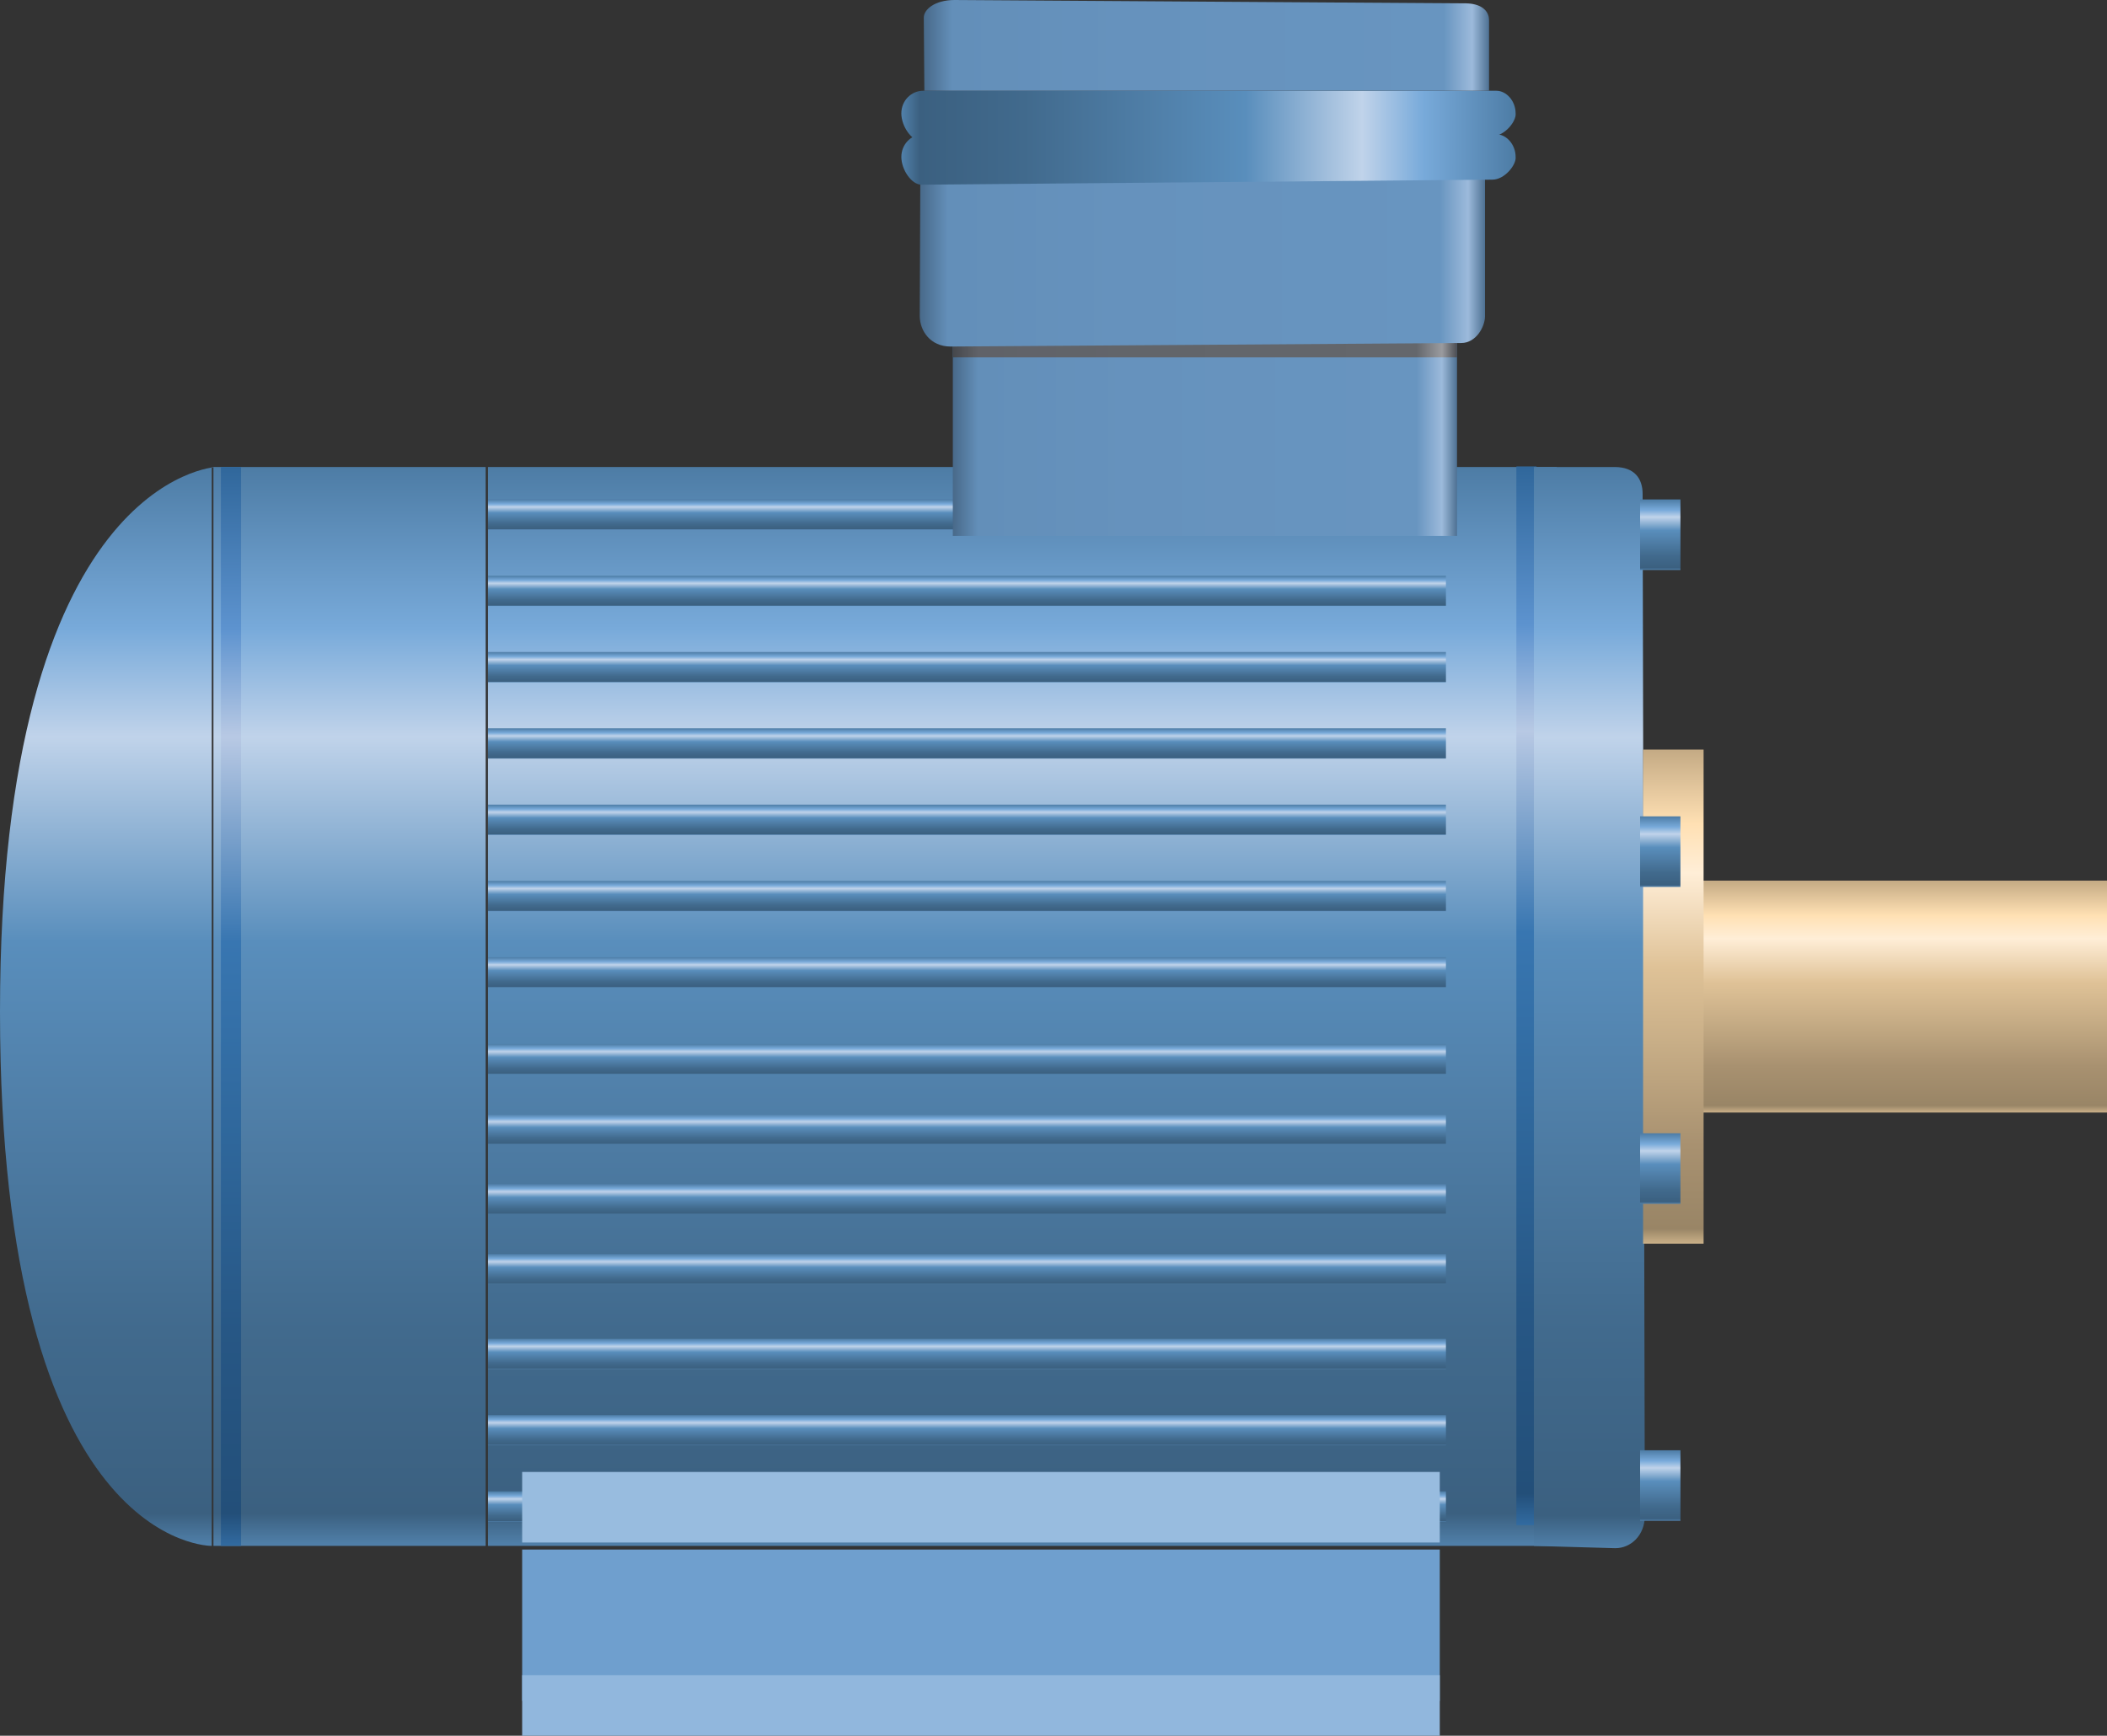
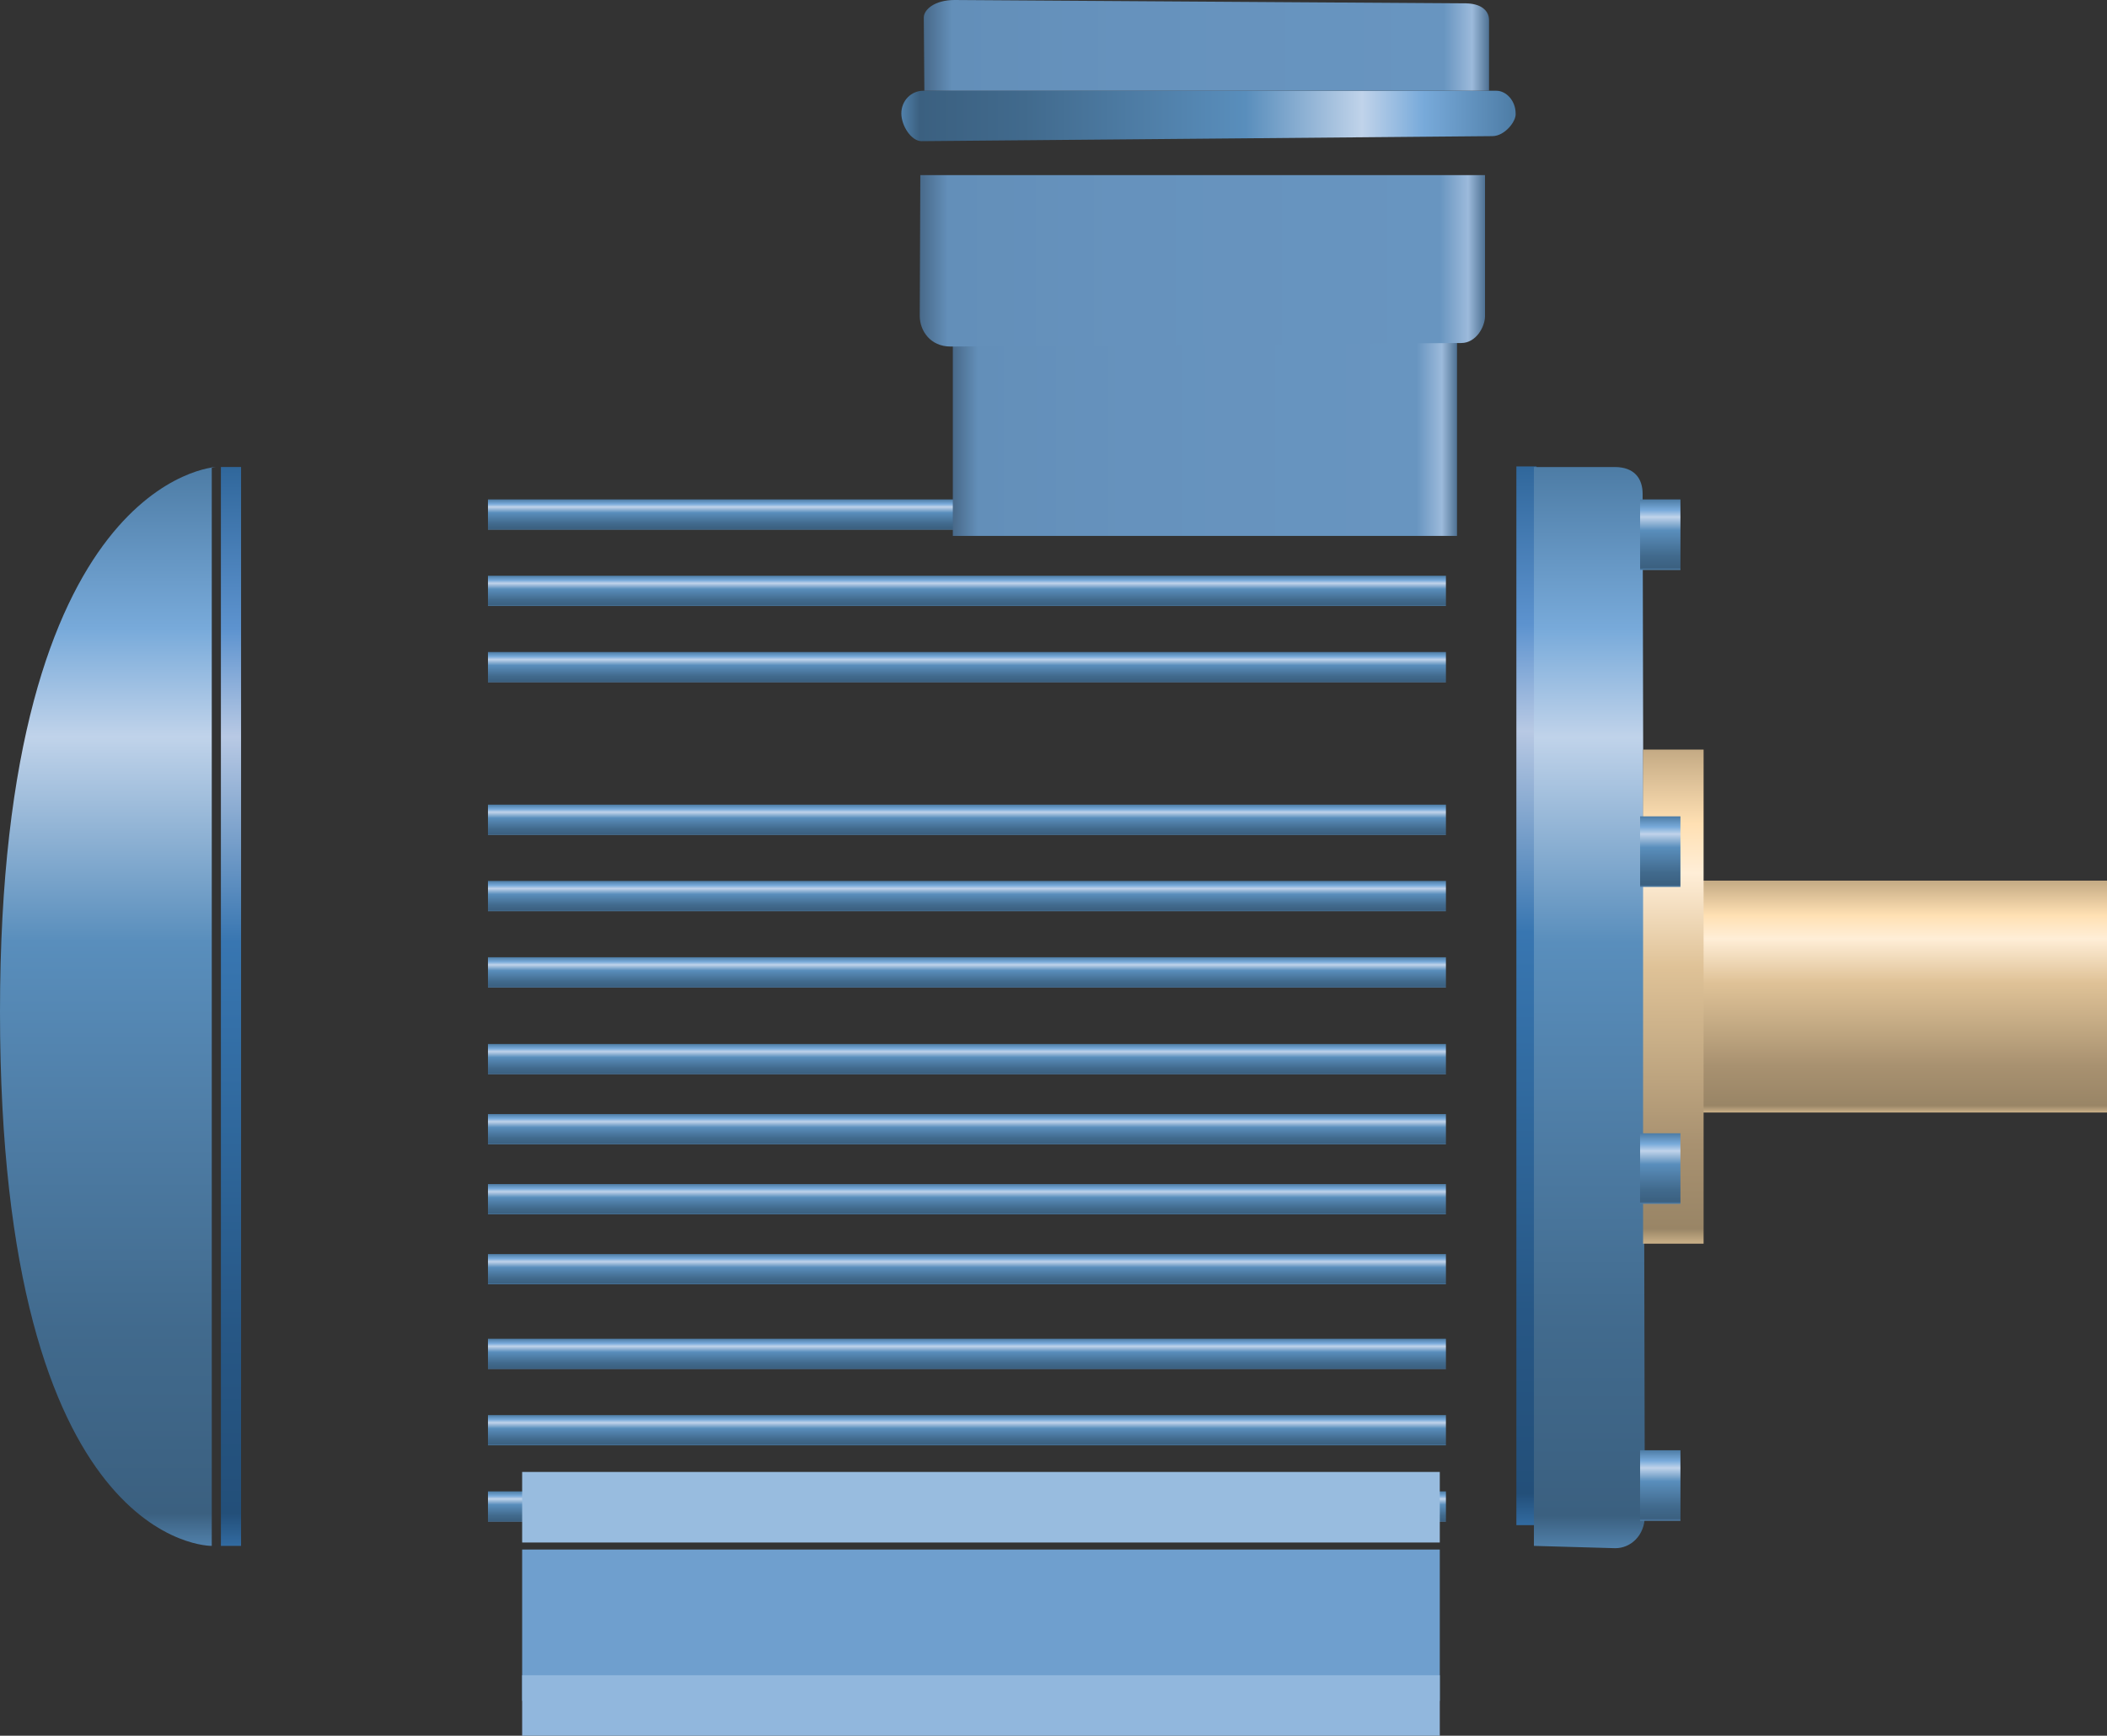
<svg xmlns="http://www.w3.org/2000/svg" preserveAspectRatio="none" version="1.1" id="图层_1" x="0px" y="0px" width="156.711px" height="129.109px" viewBox="14.484 -1.422 156.711 129.109" enable-background="new 14.484 -1.422 156.711 129.109" xml:space="preserve">
  <rect x="14.484" y="-1.422" width="156.711" height="129.109" fill="#333333" stroke="none" />
  <g id="surface196">
    <linearGradient id="SVGID_1_" gradientUnits="userSpaceOnUse" x1="318.712" y1="-313.114" x2="318.712" y2="-420.114" gradientTransform="matrix(0.75 0 0 -0.75 -148.511 -201.519)">
      <stop offset="0" style="stop-color:#4D7CA5" />
      <stop offset="0.15" style="stop-color:#78AADA" />
      <stop offset="0.25" style="stop-color:#C0D3EA" />
      <stop offset="0.44" style="stop-color:#598EBC" />
      <stop offset="0.6" style="stop-color:#4F7EA7" />
      <stop offset="0.8" style="stop-color:#416A8D" />
      <stop offset="0.97" style="stop-color:#3B6080" />
      <stop offset="1" style="stop-color:#5181AB" />
    </linearGradient>
-     <path fill="url(#SVGID_1_)" d="M50.773,33.316h79.5v80.25h-79.5V33.316z" />
    <linearGradient id="SVGID_2_" gradientUnits="userSpaceOnUse" x1="279.211" y1="-313.114" x2="279.211" y2="-420.114" gradientTransform="matrix(0.75 0 0 -0.75 -168.924 -201.519)">
      <stop offset="0" style="stop-color:#4D7CA5" />
      <stop offset="0.15" style="stop-color:#78AADA" />
      <stop offset="0.25" style="stop-color:#C0D3EA" />
      <stop offset="0.44" style="stop-color:#598EBC" />
      <stop offset="0.6" style="stop-color:#4F7EA7" />
      <stop offset="0.8" style="stop-color:#416A8D" />
      <stop offset="0.97" style="stop-color:#3B6080" />
      <stop offset="1" style="stop-color:#5181AB" />
    </linearGradient>
-     <path fill="url(#SVGID_2_)" d="M30.359,33.316h20.25v80.25h-20.25V33.316z" />
    <linearGradient id="SVGID_3_" gradientUnits="userSpaceOnUse" x1="276.425" y1="-313.114" x2="276.425" y2="-420.114" gradientTransform="matrix(0.75 0 0 -0.75 -184.802 -201.519)">
      <stop offset="0" style="stop-color:#4D7CA5" />
      <stop offset="0.15" style="stop-color:#78AADA" />
      <stop offset="0.25" style="stop-color:#C0D3EA" />
      <stop offset="0.44" style="stop-color:#598EBC" />
      <stop offset="0.6" style="stop-color:#4F7EA7" />
      <stop offset="0.8" style="stop-color:#416A8D" />
      <stop offset="0.97" style="stop-color:#3B6080" />
      <stop offset="1" style="stop-color:#5181AB" />
    </linearGradient>
    <path fill="url(#SVGID_3_)" d="M30.234,33.316v80.25c0,0-15.75,0.285-15.75-39.73c0-39.77,16.066-40.52,16.066-40.52H30.234z" />
    <linearGradient id="SVGID_4_" gradientUnits="userSpaceOnUse" x1="266.711" y1="-313.114" x2="266.711" y2="-420.114" gradientTransform="matrix(0.75 0 0 -0.75 -168.37 -201.519)">
      <stop offset="0" style="stop-color:#30679B" />
      <stop offset="0.15" style="stop-color:#5D93CF" />
      <stop offset="0.25" style="stop-color:#B8C9E4" />
      <stop offset="0.44" style="stop-color:#3876B1" />
      <stop offset="0.6" style="stop-color:#30699E" />
      <stop offset="0.8" style="stop-color:#275785" />
      <stop offset="0.97" style="stop-color:#234F79" />
      <stop offset="1" style="stop-color:#326BA1" />
    </linearGradient>
    <path fill="url(#SVGID_4_)" d="M30.914,33.316h1.5v80.25h-1.5V33.316z" />
    <linearGradient id="SVGID_5_" gradientUnits="userSpaceOnUse" x1="266.711" y1="-313.112" x2="266.711" y2="-418.112" gradientTransform="matrix(0.75 0 0 -0.75 -72.019 -201.56)">
      <stop offset="0" style="stop-color:#30679B" />
      <stop offset="0.15" style="stop-color:#5D93CF" />
      <stop offset="0.25" style="stop-color:#B8C9E4" />
      <stop offset="0.44" style="stop-color:#3876B1" />
      <stop offset="0.6" style="stop-color:#30699E" />
      <stop offset="0.8" style="stop-color:#275785" />
      <stop offset="0.97" style="stop-color:#234F79" />
      <stop offset="1" style="stop-color:#326BA1" />
    </linearGradient>
    <path fill="url(#SVGID_5_)" d="M127.266,33.273h1.5v78.75h-1.5V33.273z" />
    <linearGradient id="SVGID_6_" gradientUnits="userSpaceOnUse" x1="288.716" y1="-313.112" x2="288.716" y2="-336.112" gradientTransform="matrix(0.75 0 0 -0.75 -62.592 -170.752)">
      <stop offset="0" style="stop-color:#C4AA84" />
      <stop offset="0.15" style="stop-color:#FFE0B3" />
      <stop offset="0.25" style="stop-color:#FFEED7" />
      <stop offset="0.44" style="stop-color:#DFC297" />
      <stop offset="0.6" style="stop-color:#C7AD86" />
      <stop offset="0.8" style="stop-color:#A89170" />
      <stop offset="0.97" style="stop-color:#998566" />
      <stop offset="1" style="stop-color:#CBB189" />
    </linearGradient>
    <path fill="url(#SVGID_6_)" d="M136.695,64.082h34.5v17.25h-34.5V64.082z" />
    <linearGradient id="SVGID_7_" gradientUnits="userSpaceOnUse" x1="313.215" y1="-313.114" x2="313.215" y2="-316.114" gradientTransform="matrix(0.75 0 0 -0.75 -148.51 -193.433)">
      <stop offset="0" style="stop-color:#4D7CA5" />
      <stop offset="0.15" style="stop-color:#78AADA" />
      <stop offset="0.25" style="stop-color:#C0D3EA" />
      <stop offset="0.44" style="stop-color:#598EBC" />
      <stop offset="0.6" style="stop-color:#4F7EA7" />
      <stop offset="0.8" style="stop-color:#416A8D" />
      <stop offset="0.97" style="stop-color:#3B6080" />
      <stop offset="1" style="stop-color:#5181AB" />
    </linearGradient>
    <path fill="url(#SVGID_7_)" d="M50.777,41.402h71.25v2.25h-71.25V41.402z" />
    <linearGradient id="SVGID_8_" gradientUnits="userSpaceOnUse" x1="313.215" y1="-313.113" x2="313.215" y2="-316.113" gradientTransform="matrix(0.75 0 0 -0.75 -148.51 -182.081)">
      <stop offset="0" style="stop-color:#4D7CA5" />
      <stop offset="0.15" style="stop-color:#78AADA" />
      <stop offset="0.25" style="stop-color:#C0D3EA" />
      <stop offset="0.44" style="stop-color:#598EBC" />
      <stop offset="0.6" style="stop-color:#4F7EA7" />
      <stop offset="0.8" style="stop-color:#416A8D" />
      <stop offset="0.97" style="stop-color:#3B6080" />
      <stop offset="1" style="stop-color:#5181AB" />
    </linearGradient>
-     <path fill="url(#SVGID_8_)" d="M50.777,52.754h71.25v2.25h-71.25V52.754z" />
    <linearGradient id="SVGID_9_" gradientUnits="userSpaceOnUse" x1="313.215" y1="-313.114" x2="313.215" y2="-316.114" gradientTransform="matrix(0.75 0 0 -0.75 -148.51 -176.405)">
      <stop offset="0" style="stop-color:#4D7CA5" />
      <stop offset="0.15" style="stop-color:#78AADA" />
      <stop offset="0.25" style="stop-color:#C0D3EA" />
      <stop offset="0.44" style="stop-color:#598EBC" />
      <stop offset="0.6" style="stop-color:#4F7EA7" />
      <stop offset="0.8" style="stop-color:#416A8D" />
      <stop offset="0.97" style="stop-color:#3B6080" />
      <stop offset="1" style="stop-color:#5181AB" />
    </linearGradient>
    <path fill="url(#SVGID_9_)" d="M50.777,58.43h71.25v2.25h-71.25V58.43z" />
    <linearGradient id="SVGID_10_" gradientUnits="userSpaceOnUse" x1="313.215" y1="-313.114" x2="313.215" y2="-316.114" gradientTransform="matrix(0.75 0 0 -0.75 -148.51 -170.73)">
      <stop offset="0" style="stop-color:#4D7CA5" />
      <stop offset="0.15" style="stop-color:#78AADA" />
      <stop offset="0.25" style="stop-color:#C0D3EA" />
      <stop offset="0.44" style="stop-color:#598EBC" />
      <stop offset="0.6" style="stop-color:#4F7EA7" />
      <stop offset="0.8" style="stop-color:#416A8D" />
      <stop offset="0.97" style="stop-color:#3B6080" />
      <stop offset="1" style="stop-color:#5181AB" />
    </linearGradient>
    <path fill="url(#SVGID_10_)" d="M50.777,64.105h71.25v2.25h-71.25V64.105z" />
    <linearGradient id="SVGID_11_" gradientUnits="userSpaceOnUse" x1="313.215" y1="-313.115" x2="313.215" y2="-316.115" gradientTransform="matrix(0.75 0 0 -0.75 -148.51 -165.055)">
      <stop offset="0" style="stop-color:#4D7CA5" />
      <stop offset="0.15" style="stop-color:#78AADA" />
      <stop offset="0.25" style="stop-color:#C0D3EA" />
      <stop offset="0.44" style="stop-color:#598EBC" />
      <stop offset="0.6" style="stop-color:#4F7EA7" />
      <stop offset="0.8" style="stop-color:#416A8D" />
      <stop offset="0.97" style="stop-color:#3B6080" />
      <stop offset="1" style="stop-color:#5181AB" />
    </linearGradient>
    <path fill="url(#SVGID_11_)" d="M50.777,69.781h71.25v2.25h-71.25V69.781z" />
    <linearGradient id="SVGID_12_" gradientUnits="userSpaceOnUse" x1="313.215" y1="-313.112" x2="313.215" y2="-316.112" gradientTransform="matrix(0.75 0 0 -0.75 -148.51 -158.6)">
      <stop offset="0" style="stop-color:#4D7CA5" />
      <stop offset="0.15" style="stop-color:#78AADA" />
      <stop offset="0.25" style="stop-color:#C0D3EA" />
      <stop offset="0.44" style="stop-color:#598EBC" />
      <stop offset="0.6" style="stop-color:#4F7EA7" />
      <stop offset="0.8" style="stop-color:#416A8D" />
      <stop offset="0.97" style="stop-color:#3B6080" />
      <stop offset="1" style="stop-color:#5181AB" />
    </linearGradient>
    <path fill="url(#SVGID_12_)" d="M50.777,76.234h71.25v2.25h-71.25V76.234z" />
    <linearGradient id="SVGID_13_" gradientUnits="userSpaceOnUse" x1="313.215" y1="-313.114" x2="313.215" y2="-316.114" gradientTransform="matrix(0.75 0 0 -0.75 -148.51 -153.391)">
      <stop offset="0" style="stop-color:#4D7CA5" />
      <stop offset="0.15" style="stop-color:#78AADA" />
      <stop offset="0.25" style="stop-color:#C0D3EA" />
      <stop offset="0.44" style="stop-color:#598EBC" />
      <stop offset="0.6" style="stop-color:#4F7EA7" />
      <stop offset="0.8" style="stop-color:#416A8D" />
      <stop offset="0.97" style="stop-color:#3B6080" />
      <stop offset="1" style="stop-color:#5181AB" />
    </linearGradient>
    <path fill="url(#SVGID_13_)" d="M50.777,81.445h71.25v2.25h-71.25V81.445z" />
    <linearGradient id="SVGID_14_" gradientUnits="userSpaceOnUse" x1="313.215" y1="-313.112" x2="313.215" y2="-316.112" gradientTransform="matrix(0.75 0 0 -0.75 -148.51 -148.182)">
      <stop offset="0" style="stop-color:#4D7CA5" />
      <stop offset="0.15" style="stop-color:#78AADA" />
      <stop offset="0.25" style="stop-color:#C0D3EA" />
      <stop offset="0.44" style="stop-color:#598EBC" />
      <stop offset="0.6" style="stop-color:#4F7EA7" />
      <stop offset="0.8" style="stop-color:#416A8D" />
      <stop offset="0.97" style="stop-color:#3B6080" />
      <stop offset="1" style="stop-color:#5181AB" />
    </linearGradient>
    <path fill="url(#SVGID_14_)" d="M50.777,86.652h71.25v2.25h-71.25V86.652z" />
    <linearGradient id="SVGID_15_" gradientUnits="userSpaceOnUse" x1="313.215" y1="-313.111" x2="313.215" y2="-316.111" gradientTransform="matrix(0.75 0 0 -0.75 -148.51 -142.974)">
      <stop offset="0" style="stop-color:#4D7CA5" />
      <stop offset="0.15" style="stop-color:#78AADA" />
      <stop offset="0.25" style="stop-color:#C0D3EA" />
      <stop offset="0.44" style="stop-color:#598EBC" />
      <stop offset="0.6" style="stop-color:#4F7EA7" />
      <stop offset="0.8" style="stop-color:#416A8D" />
      <stop offset="0.97" style="stop-color:#3B6080" />
      <stop offset="1" style="stop-color:#5181AB" />
    </linearGradient>
    <path fill="url(#SVGID_15_)" d="M50.777,91.859h71.25v2.25h-71.25V91.859z" />
    <linearGradient id="SVGID_16_" gradientUnits="userSpaceOnUse" x1="313.215" y1="-313.116" x2="313.215" y2="-316.116" gradientTransform="matrix(0.75 0 0 -0.75 -148.51 -136.676)">
      <stop offset="0" style="stop-color:#4D7CA5" />
      <stop offset="0.15" style="stop-color:#78AADA" />
      <stop offset="0.25" style="stop-color:#C0D3EA" />
      <stop offset="0.44" style="stop-color:#598EBC" />
      <stop offset="0.6" style="stop-color:#4F7EA7" />
      <stop offset="0.8" style="stop-color:#416A8D" />
      <stop offset="0.97" style="stop-color:#3B6080" />
      <stop offset="1" style="stop-color:#5181AB" />
    </linearGradient>
    <path fill="url(#SVGID_16_)" d="M50.777,98.16h71.25v2.25h-71.25V98.16z" />
    <linearGradient id="SVGID_17_" gradientUnits="userSpaceOnUse" x1="313.215" y1="-313.115" x2="313.215" y2="-316.115" gradientTransform="matrix(0.75 0 0 -0.75 -148.51 -131)">
      <stop offset="0" style="stop-color:#4D7CA5" />
      <stop offset="0.15" style="stop-color:#78AADA" />
      <stop offset="0.25" style="stop-color:#C0D3EA" />
      <stop offset="0.44" style="stop-color:#598EBC" />
      <stop offset="0.6" style="stop-color:#4F7EA7" />
      <stop offset="0.8" style="stop-color:#416A8D" />
      <stop offset="0.97" style="stop-color:#3B6080" />
      <stop offset="1" style="stop-color:#5181AB" />
    </linearGradient>
    <path fill="url(#SVGID_17_)" d="M50.777,103.836h71.25v2.25h-71.25V103.836z" />
    <linearGradient id="SVGID_18_" gradientUnits="userSpaceOnUse" x1="313.215" y1="-313.114" x2="313.215" y2="-316.114" gradientTransform="matrix(0.75 0 0 -0.75 -148.51 -125.324)">
      <stop offset="0" style="stop-color:#4D7CA5" />
      <stop offset="0.15" style="stop-color:#78AADA" />
      <stop offset="0.25" style="stop-color:#C0D3EA" />
      <stop offset="0.44" style="stop-color:#598EBC" />
      <stop offset="0.6" style="stop-color:#4F7EA7" />
      <stop offset="0.8" style="stop-color:#416A8D" />
      <stop offset="0.97" style="stop-color:#3B6080" />
      <stop offset="1" style="stop-color:#5181AB" />
    </linearGradient>
    <path fill="url(#SVGID_18_)" d="M50.777,109.512h71.25v2.25h-71.25V109.512z" />
    <linearGradient id="SVGID_19_" gradientUnits="userSpaceOnUse" x1="313.215" y1="-313.113" x2="313.215" y2="-316.113" gradientTransform="matrix(0.75 0 0 -0.75 -148.51 -199.108)">
      <stop offset="0" style="stop-color:#4D7CA5" />
      <stop offset="0.15" style="stop-color:#78AADA" />
      <stop offset="0.25" style="stop-color:#C0D3EA" />
      <stop offset="0.44" style="stop-color:#598EBC" />
      <stop offset="0.6" style="stop-color:#4F7EA7" />
      <stop offset="0.8" style="stop-color:#416A8D" />
      <stop offset="0.97" style="stop-color:#3B6080" />
      <stop offset="1" style="stop-color:#5181AB" />
    </linearGradient>
    <path fill="url(#SVGID_19_)" d="M50.777,35.727h71.25v2.25h-71.25V35.727z" />
    <linearGradient id="SVGID_20_" gradientUnits="userSpaceOnUse" x1="313.215" y1="-313.114" x2="313.215" y2="-316.114" gradientTransform="matrix(0.75 0 0 -0.75 -148.51 -187.757)">
      <stop offset="0" style="stop-color:#4D7CA5" />
      <stop offset="0.15" style="stop-color:#78AADA" />
      <stop offset="0.25" style="stop-color:#C0D3EA" />
      <stop offset="0.44" style="stop-color:#598EBC" />
      <stop offset="0.6" style="stop-color:#4F7EA7" />
      <stop offset="0.8" style="stop-color:#416A8D" />
      <stop offset="0.97" style="stop-color:#3B6080" />
      <stop offset="1" style="stop-color:#5181AB" />
    </linearGradient>
    <path fill="url(#SVGID_20_)" d="M50.777,47.078h71.25v2.25h-71.25V47.078z" />
    <linearGradient id="SVGID_21_" gradientUnits="userSpaceOnUse" x1="271.213" y1="-313.114" x2="271.213" y2="-420.343" gradientTransform="matrix(0.75 0 0 -0.75 -70.714 -201.519)">
      <stop offset="0" style="stop-color:#4D7CA5" />
      <stop offset="0.15" style="stop-color:#78AADA" />
      <stop offset="0.25" style="stop-color:#C0D3EA" />
      <stop offset="0.44" style="stop-color:#598EBC" />
      <stop offset="0.6" style="stop-color:#4F7EA7" />
      <stop offset="0.8" style="stop-color:#416A8D" />
      <stop offset="0.97" style="stop-color:#3B6080" />
      <stop offset="1" style="stop-color:#5181AB" />
    </linearGradient>
    <path fill="url(#SVGID_21_)" d="M128.57,33.316h6c1.5,0,2.086,0.879,2.086,2l0.164,76c0,1.5-1.07,2.422-2.191,2.422l-6.059-0.172   V33.316z" />
    <linearGradient id="SVGID_22_" gradientUnits="userSpaceOnUse" x1="268.711" y1="-313.115" x2="268.711" y2="-362.115" gradientTransform="matrix(0.75 0 0 -0.75 -62.592 -180.5)">
      <stop offset="0" style="stop-color:#C4AA84" />
      <stop offset="0.15" style="stop-color:#FFE0B3" />
      <stop offset="0.25" style="stop-color:#FFEED7" />
      <stop offset="0.44" style="stop-color:#DFC297" />
      <stop offset="0.6" style="stop-color:#C7AD86" />
      <stop offset="0.8" style="stop-color:#A89170" />
      <stop offset="0.97" style="stop-color:#998566" />
      <stop offset="1" style="stop-color:#CBB189" />
    </linearGradient>
    <path fill="url(#SVGID_22_)" d="M136.691,54.336h4.5v36.75h-4.5V54.336z" />
    <linearGradient id="SVGID_23_" gradientUnits="userSpaceOnUse" x1="267.712" y1="-313.115" x2="267.712" y2="-320.115" gradientTransform="matrix(0.75 0 0 -0.75 -62.815 -199.109)">
      <stop offset="0" style="stop-color:#4D7CA5" />
      <stop offset="0.15" style="stop-color:#78AADA" />
      <stop offset="0.25" style="stop-color:#C0D3EA" />
      <stop offset="0.44" style="stop-color:#598EBC" />
      <stop offset="0.6" style="stop-color:#4F7EA7" />
      <stop offset="0.8" style="stop-color:#416A8D" />
      <stop offset="0.97" style="stop-color:#3B6080" />
      <stop offset="1" style="stop-color:#5181AB" />
    </linearGradient>
    <path fill="url(#SVGID_23_)" d="M136.469,35.727h3v5.25h-3V35.727z" />
    <linearGradient id="SVGID_24_" gradientUnits="userSpaceOnUse" x1="267.712" y1="-313.112" x2="267.712" y2="-320.112" gradientTransform="matrix(0.75 0 0 -0.75 -62.815 -175.533)">
      <stop offset="0" style="stop-color:#4D7CA5" />
      <stop offset="0.15" style="stop-color:#78AADA" />
      <stop offset="0.25" style="stop-color:#C0D3EA" />
      <stop offset="0.44" style="stop-color:#598EBC" />
      <stop offset="0.6" style="stop-color:#4F7EA7" />
      <stop offset="0.8" style="stop-color:#416A8D" />
      <stop offset="0.97" style="stop-color:#3B6080" />
      <stop offset="1" style="stop-color:#5181AB" />
    </linearGradient>
    <path fill="url(#SVGID_24_)" d="M136.469,59.301h3v5.25h-3V59.301z" />
    <linearGradient id="SVGID_25_" gradientUnits="userSpaceOnUse" x1="267.712" y1="-313.11" x2="267.712" y2="-320.11" gradientTransform="matrix(0.75 0 0 -0.75 -62.815 -151.958)">
      <stop offset="0" style="stop-color:#4D7CA5" />
      <stop offset="0.15" style="stop-color:#78AADA" />
      <stop offset="0.25" style="stop-color:#C0D3EA" />
      <stop offset="0.44" style="stop-color:#598EBC" />
      <stop offset="0.6" style="stop-color:#4F7EA7" />
      <stop offset="0.8" style="stop-color:#416A8D" />
      <stop offset="0.97" style="stop-color:#3B6080" />
      <stop offset="1" style="stop-color:#5181AB" />
    </linearGradient>
    <path fill="url(#SVGID_25_)" d="M136.469,82.875h3v5.25h-3V82.875z" />
    <linearGradient id="SVGID_26_" gradientUnits="userSpaceOnUse" x1="267.712" y1="-313.114" x2="267.712" y2="-320.114" gradientTransform="matrix(0.75 0 0 -0.75 -62.815 -128.383)">
      <stop offset="0" style="stop-color:#4D7CA5" />
      <stop offset="0.15" style="stop-color:#78AADA" />
      <stop offset="0.25" style="stop-color:#C0D3EA" />
      <stop offset="0.44" style="stop-color:#598EBC" />
      <stop offset="0.6" style="stop-color:#4F7EA7" />
      <stop offset="0.8" style="stop-color:#416A8D" />
      <stop offset="0.97" style="stop-color:#3B6080" />
      <stop offset="1" style="stop-color:#5181AB" />
    </linearGradient>
    <path fill="url(#SVGID_26_)" d="M136.469,106.453h3v5.25h-3V106.453z" />
    <linearGradient id="SVGID_27_" gradientUnits="userSpaceOnUse" x1="315.714" y1="-328.61" x2="265.714" y2="-328.61" gradientTransform="matrix(0.75 0 0 -0.75 -113.934 -219.643)">
      <stop offset="0" style="stop-color:#4E7193" />
      <stop offset="0.03" style="stop-color:#9CBADB" />
      <stop offset="0.08" style="stop-color:#6895C0" />
      <stop offset="0.64" style="stop-color:#6692BD" />
      <stop offset="0.95" style="stop-color:#638FB9" />
      <stop offset="1" style="stop-color:#486989" />
    </linearGradient>
    <path fill="url(#SVGID_27_)" d="M85.352,38.441h37.5v-23.25h-37.5V38.441z" />
    <linearGradient id="SVGID_28_" gradientUnits="userSpaceOnUse" x1="315.714" y1="-314.112" x2="265.714" y2="-314.112" gradientTransform="matrix(0.75 0 0 -0.75 -113.934 -211.175)">
      <stop offset="0" style="stop-color:#4B4D52" />
      <stop offset="0.03" style="stop-color:#9A9B9F" />
      <stop offset="0.08" style="stop-color:#64676C" />
      <stop offset="0.64" style="stop-color:#62656A" />
      <stop offset="0.95" style="stop-color:#606268" />
      <stop offset="1" style="stop-color:#45474B" />
    </linearGradient>
-     <path fill="url(#SVGID_28_)" d="M85.352,25.16h37.5v-1.5h-37.5V25.16z" />
    <linearGradient id="SVGID_29_" gradientUnits="userSpaceOnUse" x1="321.714" y1="-321.61" x2="265.657" y2="-321.61" gradientTransform="matrix(0.75 0 0 -0.75 -116.353 -223.228)">
      <stop offset="0" style="stop-color:#4E7193" />
      <stop offset="0.03" style="stop-color:#9CBADB" />
      <stop offset="0.08" style="stop-color:#6895C0" />
      <stop offset="0.64" style="stop-color:#6692BD" />
      <stop offset="0.95" style="stop-color:#638FB9" />
      <stop offset="1" style="stop-color:#486989" />
    </linearGradient>
    <path fill="url(#SVGID_29_)" d="M124.934,11.605v10.5c0,0.75-0.645,1.988-1.77,1.988l-37.98,0.262c-1.5,0-2.293-1.168-2.293-2.285   l0.043-10.465H124.934z" />
    <linearGradient id="SVGID_30_" gradientUnits="userSpaceOnUse" x1="326.636" y1="-315.608" x2="265.716" y2="-315.608" gradientTransform="matrix(0.75 0 0 -0.75 -117.764 -226.267)">
      <stop offset="0" style="stop-color:#4D7CA5" />
      <stop offset="0.15" style="stop-color:#78AADA" />
      <stop offset="0.25" style="stop-color:#C0D3EA" />
      <stop offset="0.44" style="stop-color:#598EBC" />
      <stop offset="0.6" style="stop-color:#4F7EA7" />
      <stop offset="0.8" style="stop-color:#416A8D" />
      <stop offset="0.97" style="stop-color:#3B6080" />
      <stop offset="1" style="stop-color:#5181AB" />
    </linearGradient>
-     <path fill="url(#SVGID_30_)" d="M83.023,8.566h42.75c0.75,0,1.438,0.758,1.438,1.688c0.063,0.563-0.797,1.688-1.734,1.688   l-42.453,0.375c-0.75,0-1.5-1.129-1.5-2.063c0-0.938,0.715-1.688,1.648-1.688H83.023z" />
    <linearGradient id="SVGID_31_" gradientUnits="userSpaceOnUse" x1="326.636" y1="-315.611" x2="265.716" y2="-315.611" gradientTransform="matrix(0.75 0 0 -0.75 -117.764 -229.507)">
      <stop offset="0" style="stop-color:#4D7CA5" />
      <stop offset="0.15" style="stop-color:#78AADA" />
      <stop offset="0.25" style="stop-color:#C0D3EA" />
      <stop offset="0.44" style="stop-color:#598EBC" />
      <stop offset="0.6" style="stop-color:#4F7EA7" />
      <stop offset="0.8" style="stop-color:#416A8D" />
      <stop offset="0.97" style="stop-color:#3B6080" />
      <stop offset="1" style="stop-color:#5181AB" />
    </linearGradient>
    <path fill="url(#SVGID_31_)" d="M83.023,5.328h42.75c0.75,0,1.438,0.754,1.438,1.688c0.063,0.563-0.797,1.688-1.734,1.688   L83.023,9.078c-0.75,0-1.5-1.129-1.5-2.063c0-0.938,0.715-1.688,1.648-1.688H83.023z" />
    <linearGradient id="SVGID_32_" gradientUnits="userSpaceOnUse" x1="321.712" y1="635.614" x2="265.654" y2="635.614" gradientTransform="matrix(0.75 0 0 0.75 -116.05 -474.757)">
      <stop offset="0" style="stop-color:#4E7193" />
      <stop offset="0.03" style="stop-color:#9CBADB" />
      <stop offset="0.08" style="stop-color:#6895C0" />
      <stop offset="0.64" style="stop-color:#6692BD" />
      <stop offset="0.95" style="stop-color:#638FB9" />
      <stop offset="1" style="stop-color:#486989" />
    </linearGradient>
    <path fill="url(#SVGID_32_)" d="M125.234,5.328v-5.25c0-0.75-0.645-1.25-1.766-1.25l-37.984-0.25c-1.5,0-2.293,0.723-2.293,1.305   l0.043,5.445H125.234z" />
    <path fill="#98BCDF" d="M53.32,108.066h68.25v5.25H53.32V108.066z" />
    <path fill="#6F9FCE" d="M53.32,113.84h68.25v11.25H53.32V113.84z" />
    <path fill="#91B7DD" d="M53.32,123.188h68.25v4.5H53.32V123.188z" />
  </g>
</svg>